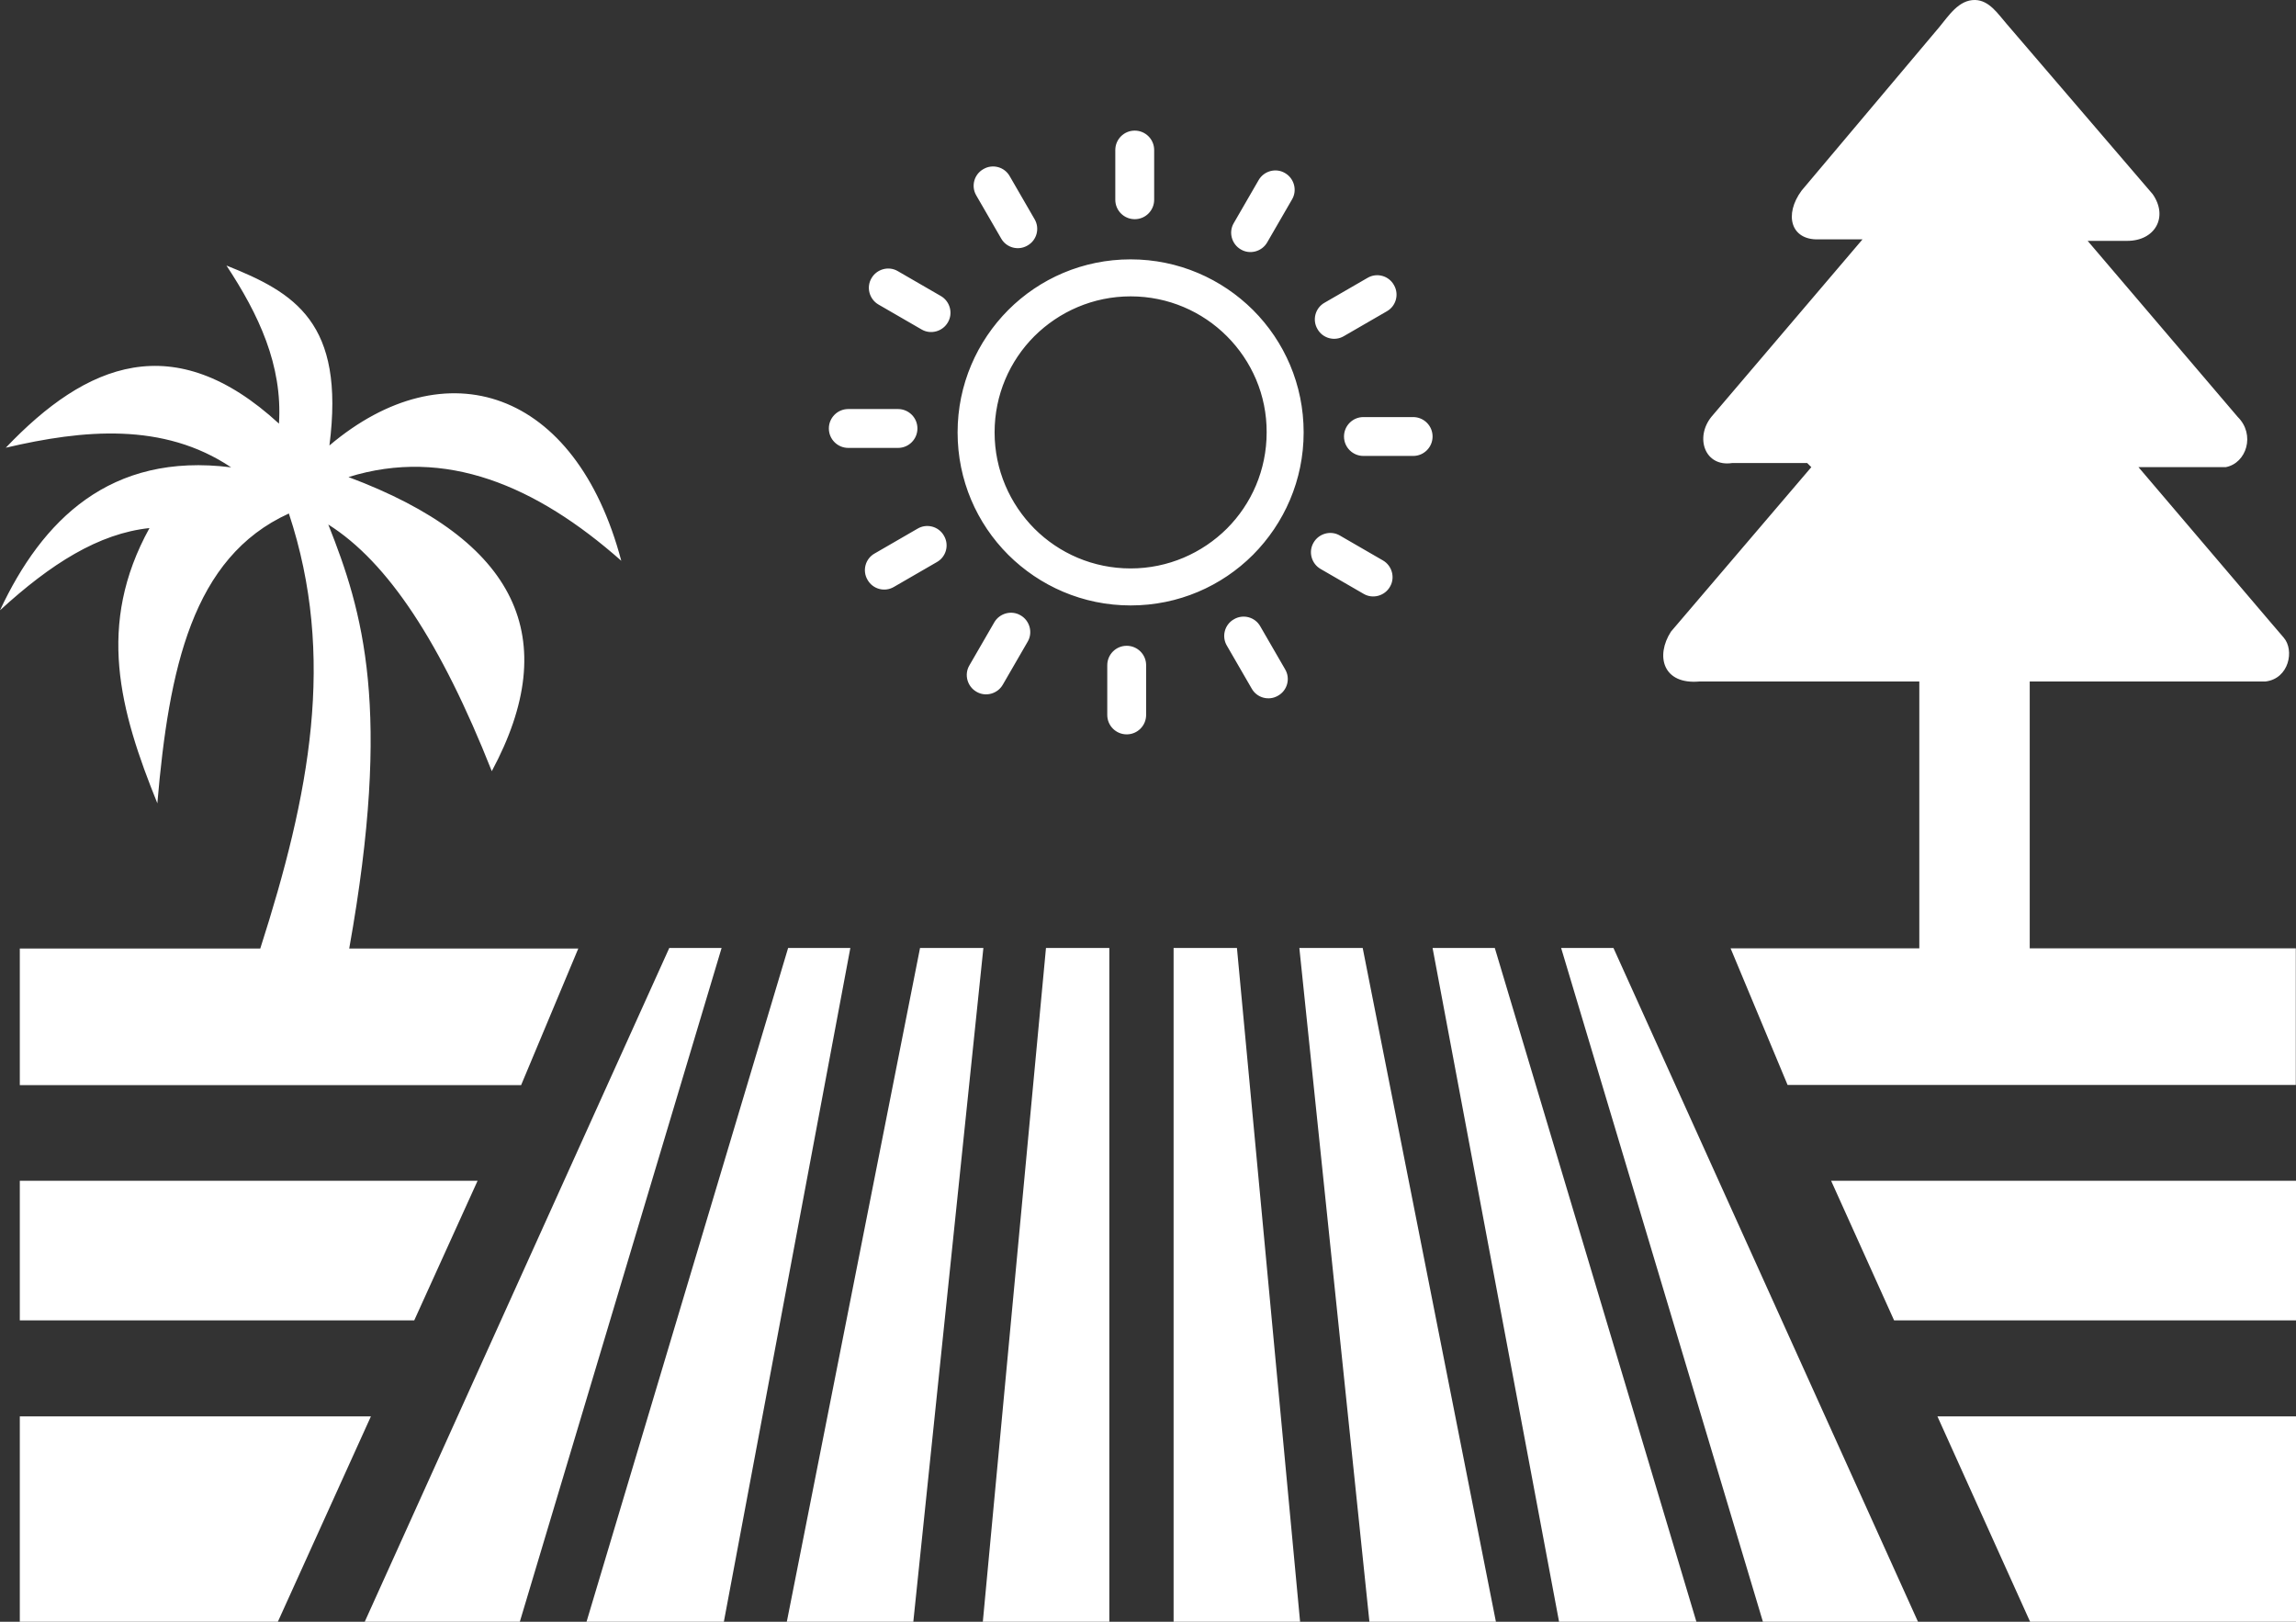
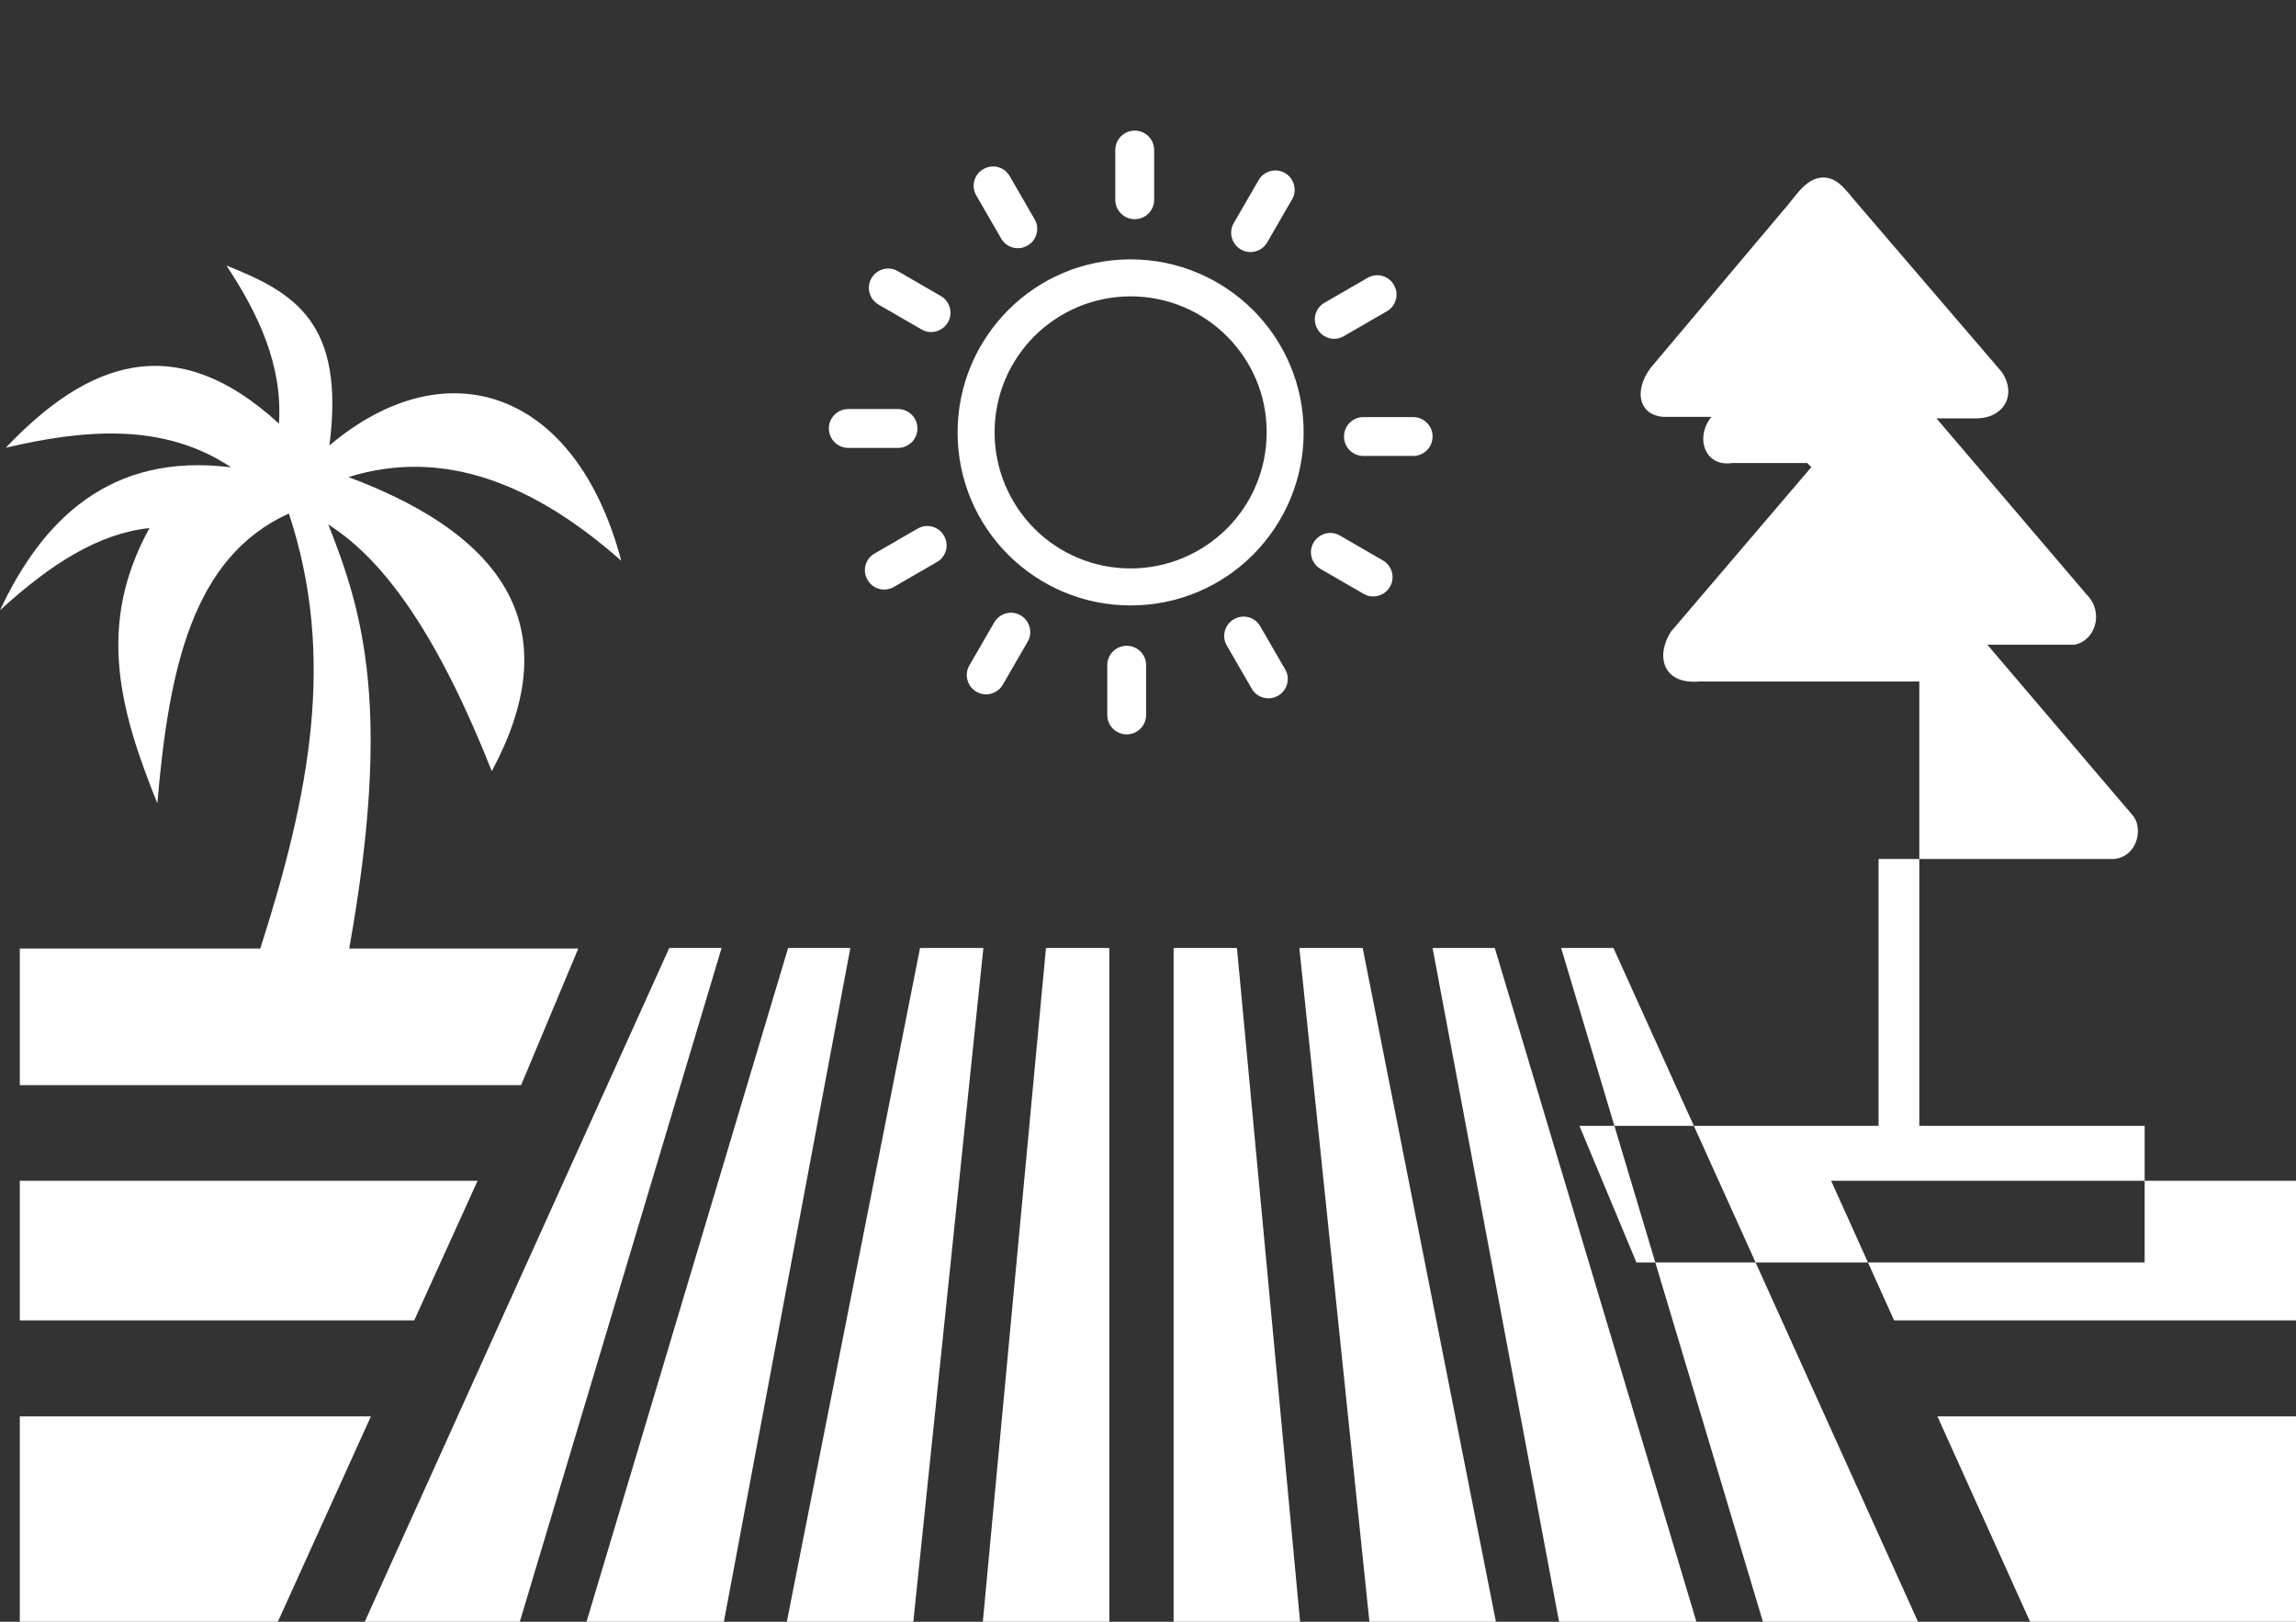
<svg xmlns="http://www.w3.org/2000/svg" version="1.1" id="Layer_1" x="0px" y="0px" viewBox="0 0 122.88 86.79" style="enable-background:new 0 0 122.88 86.79" xml:space="preserve" fill="#FFF">
  <rect x="0" y="0" width="122.88" height="86.79" fill="#333333" stroke="none" />
  <style type="text/css">.st0{fill-rule:evenodd;clip-rule:evenodd;}</style>
  <g>
-     <path class="st0" d="M94.35,86.79l-10.8-36.06h2.8l16.3,36.06H94.35L94.35,86.79z M52.25,10.46c-0.29-0.49-0.12-1.13,0.38-1.41 c0.49-0.29,1.13-0.12,1.41,0.38l1.33,2.3c0.29,0.49,0.12,1.13-0.38,1.41c-0.49,0.29-1.13,0.12-1.41-0.38L52.25,10.46L52.25,10.46z M60.51,13.88c2.56,0,4.87,1.04,6.55,2.71c1.68,1.68,2.71,3.99,2.71,6.55c0,2.56-1.04,4.87-2.71,6.55 c-1.68,1.68-3.99,2.71-6.55,2.71c-2.56,0-4.87-1.04-6.55-2.71c-1.68-1.68-2.71-3.99-2.71-6.55c0-2.56,1.04-4.87,2.71-6.55 C55.64,14.91,57.95,13.88,60.51,13.88L60.51,13.88z M65.66,17.99c-1.32-1.32-3.14-2.13-5.15-2.13c-2.01,0-3.83,0.82-5.15,2.13 c-1.32,1.32-2.13,3.14-2.13,5.15c0,2.01,0.82,3.83,2.13,5.15c1.32,1.32,3.14,2.13,5.15,2.13c2.01,0,3.83-0.82,5.15-2.13 c1.32-1.32,2.13-3.14,2.13-5.15C67.8,21.13,66.98,19.31,65.66,17.99L65.66,17.99z M59.69,8.03c0-0.57,0.46-1.04,1.04-1.04 c0.57,0,1.04,0.46,1.04,1.04v2.66c0,0.57-0.46,1.04-1.04,1.04c-0.57,0-1.04-0.46-1.04-1.04V8.03L59.69,8.03z M67.36,9.64 c0.28-0.49,0.92-0.67,1.41-0.38c0.49,0.28,0.67,0.92,0.38,1.41l-1.33,2.3c-0.28,0.49-0.92,0.67-1.41,0.38 c-0.49-0.28-0.67-0.92-0.38-1.41L67.36,9.64L67.36,9.64L67.36,9.64z M73.19,14.87c0.49-0.29,1.13-0.12,1.41,0.38 c0.29,0.49,0.12,1.13-0.38,1.41l-2.3,1.33c-0.49,0.29-1.13,0.12-1.41-0.38c-0.29-0.49-0.12-1.13,0.38-1.41L73.19,14.87L73.19,14.87 z M75.63,22.32c0.57,0,1.04,0.46,1.04,1.04c0,0.57-0.46,1.04-1.04,1.04h-2.66c-0.57,0-1.04-0.46-1.04-1.04 c0-0.57,0.46-1.04,1.04-1.04H75.63L75.63,22.32z M74.01,29.99c0.49,0.28,0.67,0.92,0.38,1.41c-0.28,0.49-0.92,0.67-1.41,0.38 l-2.3-1.33c-0.49-0.28-0.67-0.92-0.38-1.41c0.28-0.49,0.92-0.67,1.41-0.38L74.01,29.99L74.01,29.99L74.01,29.99z M68.78,35.82 c0.29,0.49,0.12,1.13-0.38,1.41c-0.49,0.29-1.13,0.12-1.41-0.38l-1.33-2.3c-0.29-0.49-0.12-1.13,0.38-1.41 c0.49-0.29,1.13-0.12,1.41,0.38L68.78,35.82L68.78,35.82z M61.34,38.26c0,0.57-0.46,1.04-1.04,1.04c-0.57,0-1.04-0.46-1.04-1.04 V35.6c0-0.57,0.46-1.04,1.04-1.04c0.57,0,1.04,0.46,1.04,1.04V38.26L61.34,38.26z M53.67,36.64c-0.28,0.49-0.92,0.67-1.41,0.38 c-0.49-0.28-0.67-0.92-0.38-1.41l1.33-2.3c0.28-0.49,0.92-0.67,1.41-0.38c0.49,0.28,0.67,0.92,0.38,1.41L53.67,36.64L53.67,36.64 L53.67,36.64z M47.84,31.41c-0.49,0.29-1.13,0.12-1.41-0.38c-0.29-0.49-0.12-1.13,0.38-1.41l2.3-1.33 c0.49-0.29,1.13-0.12,1.41,0.38c0.29,0.49,0.12,1.13-0.38,1.41L47.84,31.41L47.84,31.41z M45.4,23.97c-0.57,0-1.04-0.46-1.04-1.04 c0-0.57,0.46-1.04,1.04-1.04h2.66c0.57,0,1.04,0.46,1.04,1.04c0,0.57-0.46,1.04-1.04,1.04H45.4L45.4,23.97z M47.02,16.3 c-0.49-0.28-0.67-0.92-0.38-1.41c0.28-0.49,0.92-0.67,1.41-0.38l2.3,1.33c0.49,0.28,0.67,0.92,0.38,1.41 c-0.28,0.49-0.92,0.67-1.41,0.38L47.02,16.3L47.02,16.3L47.02,16.3z M8.42,43c0.62-7.22,1.87-13.17,7.04-15.52 c2.54,7.67,1.11,15.05-1.53,23.28H1.06v7.31h26.83l3.06-7.31H18.69c2.3-12.84,0.73-18.03-1.12-22.69c3.19,2.01,6.03,6.33,8.75,13.2 c3.82-7.11,1.39-12.35-7.67-15.74c5.18-1.61,10.04,0.45,14.6,4.48c-2.44-9.2-9.4-11.43-15.62-6.17c0.85-6.6-1.87-8.18-5.51-9.63 c1.72,2.61,3.01,5.33,2.81,8.46c-5.62-5.16-10.3-3.25-14.62,1.29c4.14-0.97,8.43-1.38,12.06,1.05C5.88,24.19,2.25,27.85,0,32.66 c2.72-2.49,5.28-4.11,8-4.4C5.15,33.43,6.4,38,8.43,43.01L8.42,43L8.42,43z M102.72,50.75V36.47H90.96 c-1.97,0.18-2.37-1.37-1.53-2.67l7.51-8.8l-0.22-0.22h-4.02c-1.46,0.22-2-1.36-1.11-2.47l8.09-9.5h-2.36 c-1.48,0.04-1.85-1.32-0.9-2.61l7.37-8.75c0.5-0.6,1.04-1.47,1.92-1.45c0.75,0.02,1.21,0.73,1.66,1.25l7.84,9.14 c0.85,1.22,0.13,2.5-1.36,2.5h-2.12l8.03,9.42c0.96,0.95,0.47,2.48-0.64,2.69h-4.67l7,8.22l0.77,0.9c0.59,0.67,0.29,2.2-0.97,2.35 h-12.62v14.28h14.24v7.31h-27.2l-3.05-7.31H102.72L102.72,50.75z M38.74,86.79l6.77-36.06h-3.33L31.39,86.79H38.74L38.74,86.79z M27.82,86.79l10.8-36.06h-2.8l-16.3,36.06H27.82L27.82,86.79z M62.81,86.79l0-36.06h3.39l3.38,36.06H62.81L62.81,86.79z M73.29,86.79l-3.75-36.06h3.39l7.13,36.06H73.29L73.29,86.79z M83.44,86.79l-6.77-36.06H80l10.79,36.06H83.44L83.44,86.79z M59.37,86.79l0-36.06h-3.39l-3.38,36.06H59.37L59.37,86.79z M48.88,86.79l3.75-36.06h-3.39l-7.13,36.06H48.88L48.88,86.79z M1.06,75.8h18.79l-4.98,10.99H1.06V75.8L1.06,75.8z M103.69,75.8h19.19v10.99h-14.23L103.69,75.8L103.69,75.8z M1.06,63.19h24.5 l-3.39,7.47H1.06V63.19L1.06,63.19z M98,63.19h24.88v7.47h-21.51L98,63.19L98,63.19z" />
+     <path class="st0" d="M94.35,86.79l-10.8-36.06h2.8l16.3,36.06H94.35L94.35,86.79z M52.25,10.46c-0.29-0.49-0.12-1.13,0.38-1.41 c0.49-0.29,1.13-0.12,1.41,0.38l1.33,2.3c0.29,0.49,0.12,1.13-0.38,1.41c-0.49,0.29-1.13,0.12-1.41-0.38L52.25,10.46L52.25,10.46z M60.51,13.88c2.56,0,4.87,1.04,6.55,2.71c1.68,1.68,2.71,3.99,2.71,6.55c0,2.56-1.04,4.87-2.71,6.55 c-1.68,1.68-3.99,2.71-6.55,2.71c-2.56,0-4.87-1.04-6.55-2.71c-1.68-1.68-2.71-3.99-2.71-6.55c0-2.56,1.04-4.87,2.71-6.55 C55.64,14.91,57.95,13.88,60.51,13.88L60.51,13.88z M65.66,17.99c-1.32-1.32-3.14-2.13-5.15-2.13c-2.01,0-3.83,0.82-5.15,2.13 c-1.32,1.32-2.13,3.14-2.13,5.15c0,2.01,0.82,3.83,2.13,5.15c1.32,1.32,3.14,2.13,5.15,2.13c2.01,0,3.83-0.82,5.15-2.13 c1.32-1.32,2.13-3.14,2.13-5.15C67.8,21.13,66.98,19.31,65.66,17.99L65.66,17.99z M59.69,8.03c0-0.57,0.46-1.04,1.04-1.04 c0.57,0,1.04,0.46,1.04,1.04v2.66c0,0.57-0.46,1.04-1.04,1.04c-0.57,0-1.04-0.46-1.04-1.04V8.03L59.69,8.03z M67.36,9.64 c0.28-0.49,0.92-0.67,1.41-0.38c0.49,0.28,0.67,0.92,0.38,1.41l-1.33,2.3c-0.28,0.49-0.92,0.67-1.41,0.38 c-0.49-0.28-0.67-0.92-0.38-1.41L67.36,9.64L67.36,9.64L67.36,9.64z M73.19,14.87c0.49-0.29,1.13-0.12,1.41,0.38 c0.29,0.49,0.12,1.13-0.38,1.41l-2.3,1.33c-0.49,0.29-1.13,0.12-1.41-0.38c-0.29-0.49-0.12-1.13,0.38-1.41L73.19,14.87L73.19,14.87 z M75.63,22.32c0.57,0,1.04,0.46,1.04,1.04c0,0.57-0.46,1.04-1.04,1.04h-2.66c-0.57,0-1.04-0.46-1.04-1.04 c0-0.57,0.46-1.04,1.04-1.04H75.63L75.63,22.32z M74.01,29.99c0.49,0.28,0.67,0.92,0.38,1.41c-0.28,0.49-0.92,0.67-1.41,0.38 l-2.3-1.33c-0.49-0.28-0.67-0.92-0.38-1.41c0.28-0.49,0.92-0.67,1.41-0.38L74.01,29.99L74.01,29.99L74.01,29.99z M68.78,35.82 c0.29,0.49,0.12,1.13-0.38,1.41c-0.49,0.29-1.13,0.12-1.41-0.38l-1.33-2.3c-0.29-0.49-0.12-1.13,0.38-1.41 c0.49-0.29,1.13-0.12,1.41,0.38L68.78,35.82L68.78,35.82z M61.34,38.26c0,0.57-0.46,1.04-1.04,1.04c-0.57,0-1.04-0.46-1.04-1.04 V35.6c0-0.57,0.46-1.04,1.04-1.04c0.57,0,1.04,0.46,1.04,1.04V38.26L61.34,38.26z M53.67,36.64c-0.28,0.49-0.92,0.67-1.41,0.38 c-0.49-0.28-0.67-0.92-0.38-1.41l1.33-2.3c0.28-0.49,0.92-0.67,1.41-0.38c0.49,0.28,0.67,0.92,0.38,1.41L53.67,36.64L53.67,36.64 L53.67,36.64z M47.84,31.41c-0.49,0.29-1.13,0.12-1.41-0.38c-0.29-0.49-0.12-1.13,0.38-1.41l2.3-1.33 c0.49-0.29,1.13-0.12,1.41,0.38c0.29,0.49,0.12,1.13-0.38,1.41L47.84,31.41L47.84,31.41z M45.4,23.97c-0.57,0-1.04-0.46-1.04-1.04 c0-0.57,0.46-1.04,1.04-1.04h2.66c0.57,0,1.04,0.46,1.04,1.04c0,0.57-0.46,1.04-1.04,1.04H45.4L45.4,23.97z M47.02,16.3 c-0.49-0.28-0.67-0.92-0.38-1.41c0.28-0.49,0.92-0.67,1.41-0.38l2.3,1.33c0.49,0.28,0.67,0.92,0.38,1.41 c-0.28,0.49-0.92,0.67-1.41,0.38L47.02,16.3L47.02,16.3L47.02,16.3z M8.42,43c0.62-7.22,1.87-13.17,7.04-15.52 c2.54,7.67,1.11,15.05-1.53,23.28H1.06v7.31h26.83l3.06-7.31H18.69c2.3-12.84,0.73-18.03-1.12-22.69c3.19,2.01,6.03,6.33,8.75,13.2 c3.82-7.11,1.39-12.35-7.67-15.74c5.18-1.61,10.04,0.45,14.6,4.48c-2.44-9.2-9.4-11.43-15.62-6.17c0.85-6.6-1.87-8.18-5.51-9.63 c1.72,2.61,3.01,5.33,2.81,8.46c-5.62-5.16-10.3-3.25-14.62,1.29c4.14-0.97,8.43-1.38,12.06,1.05C5.88,24.19,2.25,27.85,0,32.66 c2.72-2.49,5.28-4.11,8-4.4C5.15,33.43,6.4,38,8.43,43.01L8.42,43L8.42,43z M102.72,50.75V36.47H90.96 c-1.97,0.18-2.37-1.37-1.53-2.67l7.51-8.8l-0.22-0.22h-4.02c-1.46,0.22-2-1.36-1.11-2.47h-2.36 c-1.48,0.04-1.85-1.32-0.9-2.61l7.37-8.75c0.5-0.6,1.04-1.47,1.92-1.45c0.75,0.02,1.21,0.73,1.66,1.25l7.84,9.14 c0.85,1.22,0.13,2.5-1.36,2.5h-2.12l8.03,9.42c0.96,0.95,0.47,2.48-0.64,2.69h-4.67l7,8.22l0.77,0.9c0.59,0.67,0.29,2.2-0.97,2.35 h-12.62v14.28h14.24v7.31h-27.2l-3.05-7.31H102.72L102.72,50.75z M38.74,86.79l6.77-36.06h-3.33L31.39,86.79H38.74L38.74,86.79z M27.82,86.79l10.8-36.06h-2.8l-16.3,36.06H27.82L27.82,86.79z M62.81,86.79l0-36.06h3.39l3.38,36.06H62.81L62.81,86.79z M73.29,86.79l-3.75-36.06h3.39l7.13,36.06H73.29L73.29,86.79z M83.44,86.79l-6.77-36.06H80l10.79,36.06H83.44L83.44,86.79z M59.37,86.79l0-36.06h-3.39l-3.38,36.06H59.37L59.37,86.79z M48.88,86.79l3.75-36.06h-3.39l-7.13,36.06H48.88L48.88,86.79z M1.06,75.8h18.79l-4.98,10.99H1.06V75.8L1.06,75.8z M103.69,75.8h19.19v10.99h-14.23L103.69,75.8L103.69,75.8z M1.06,63.19h24.5 l-3.39,7.47H1.06V63.19L1.06,63.19z M98,63.19h24.88v7.47h-21.51L98,63.19L98,63.19z" />
  </g>
</svg>